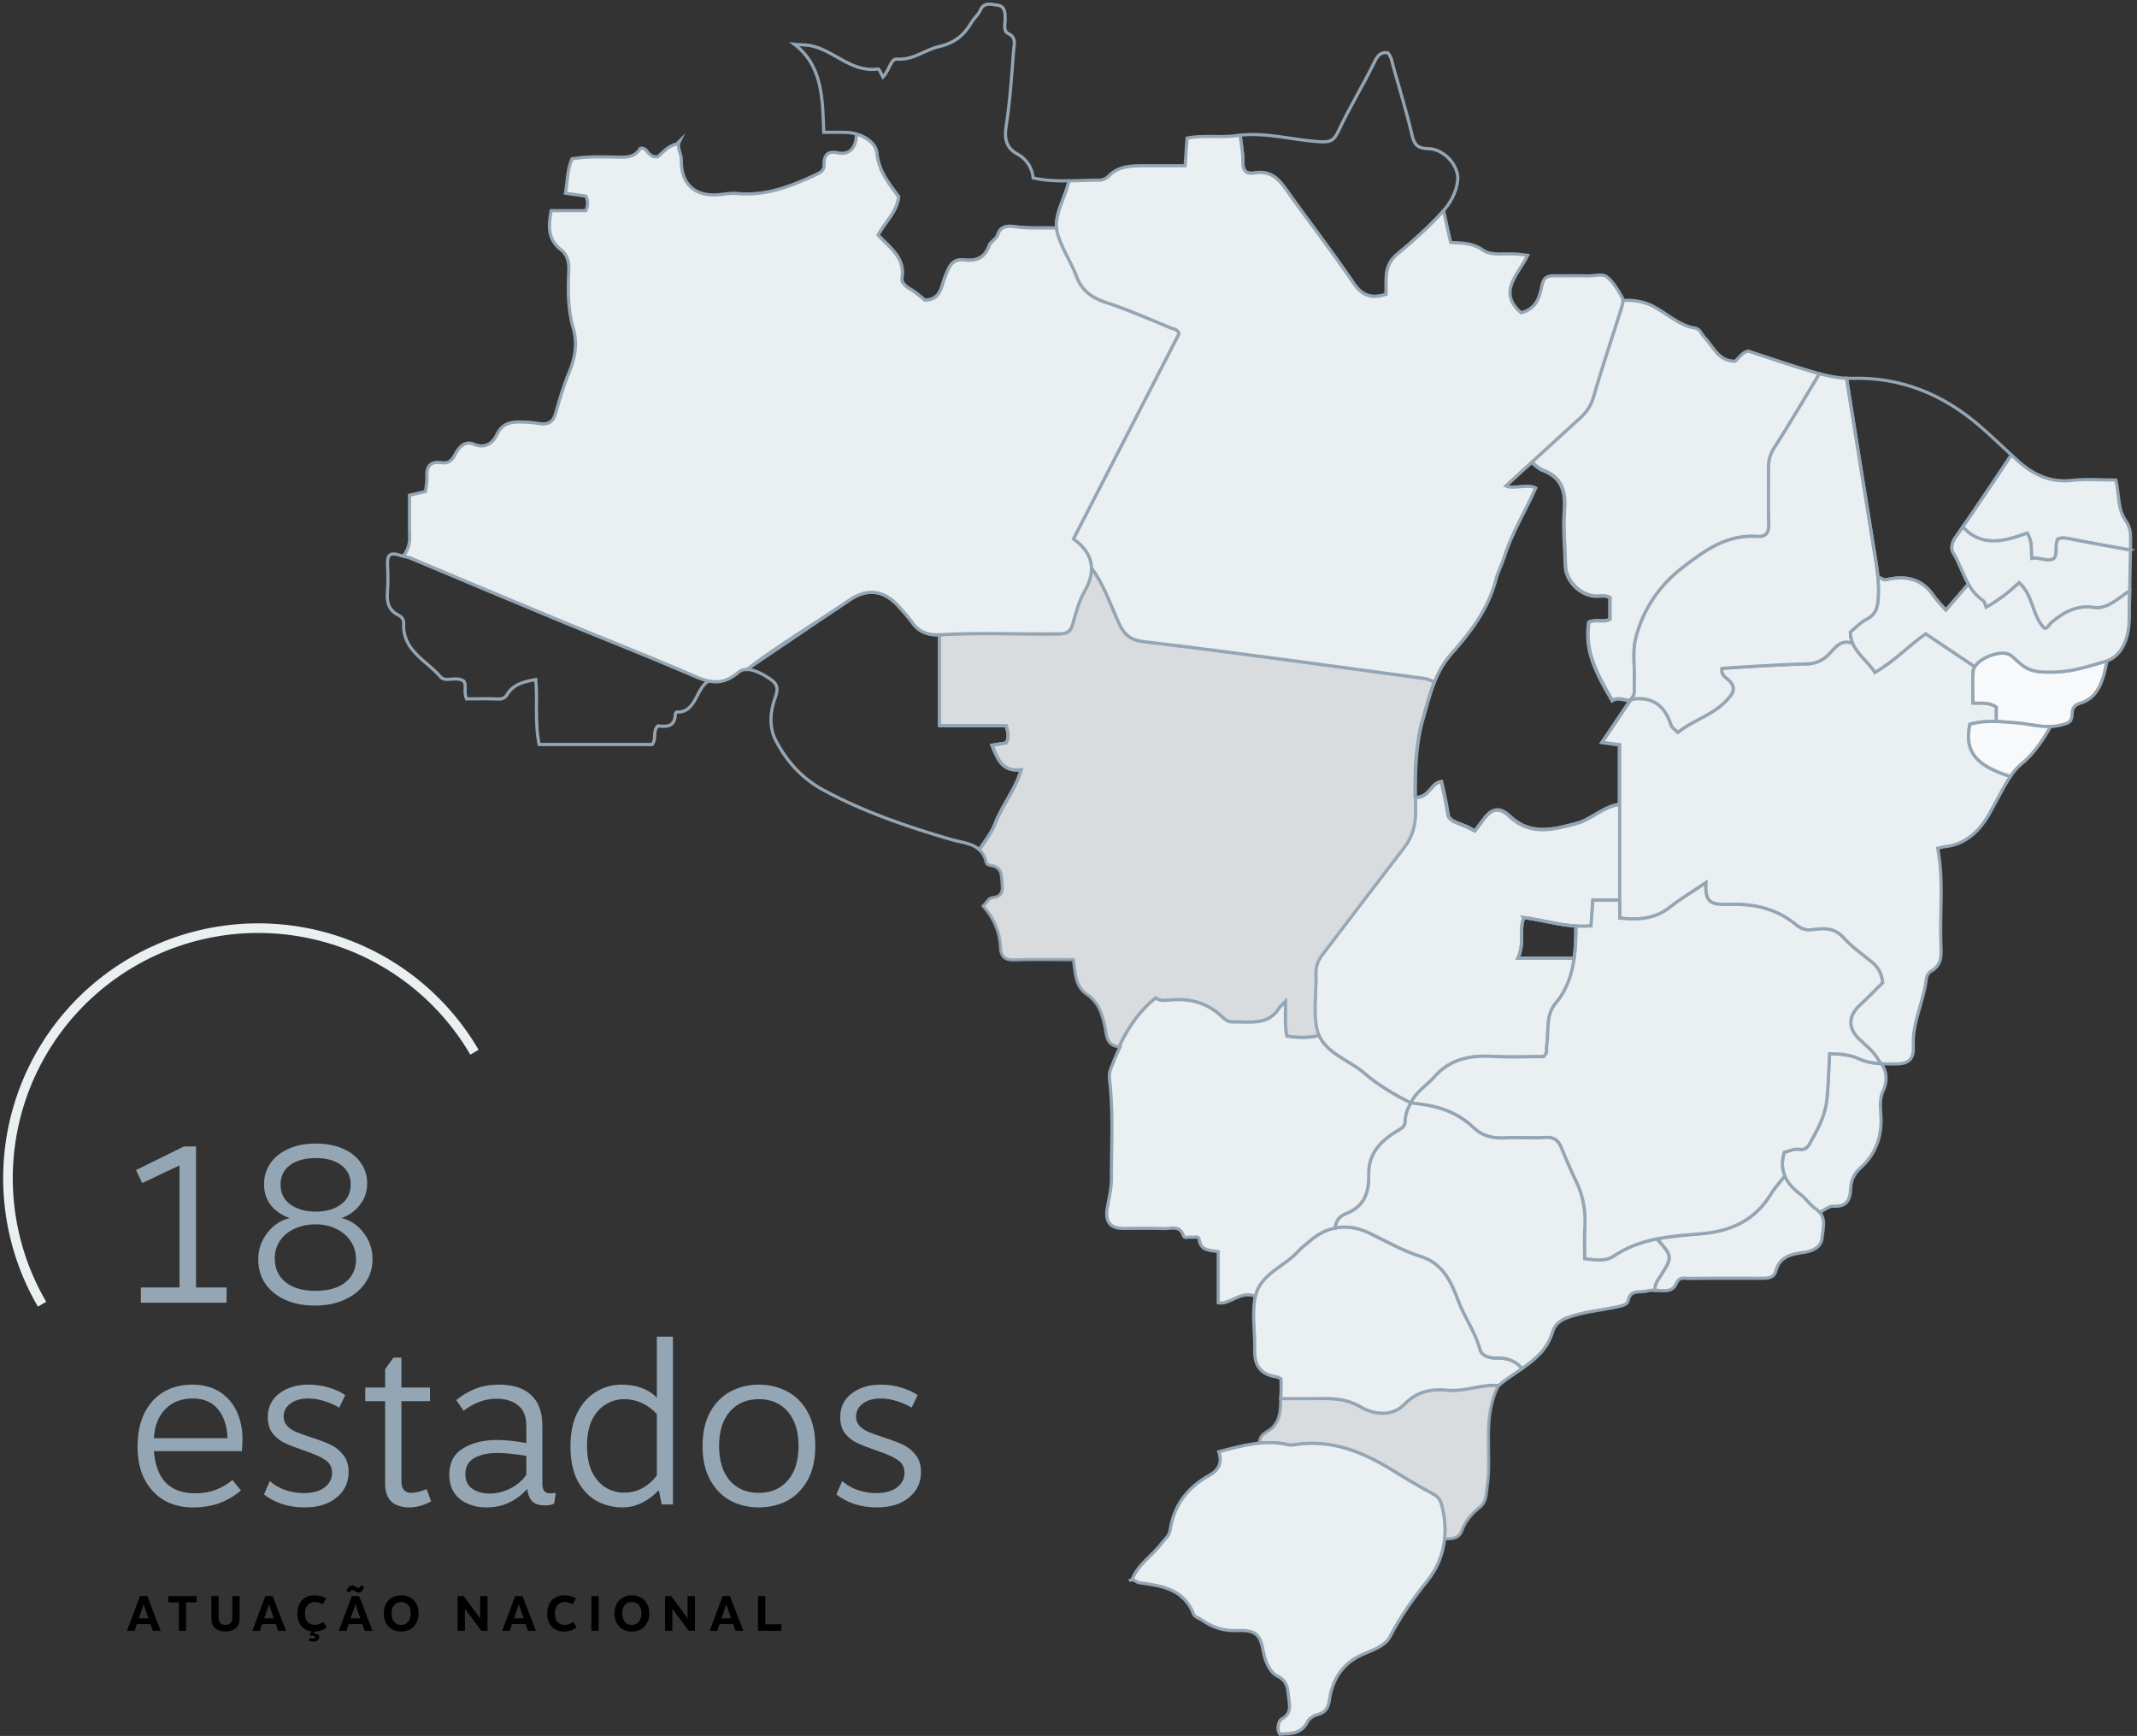
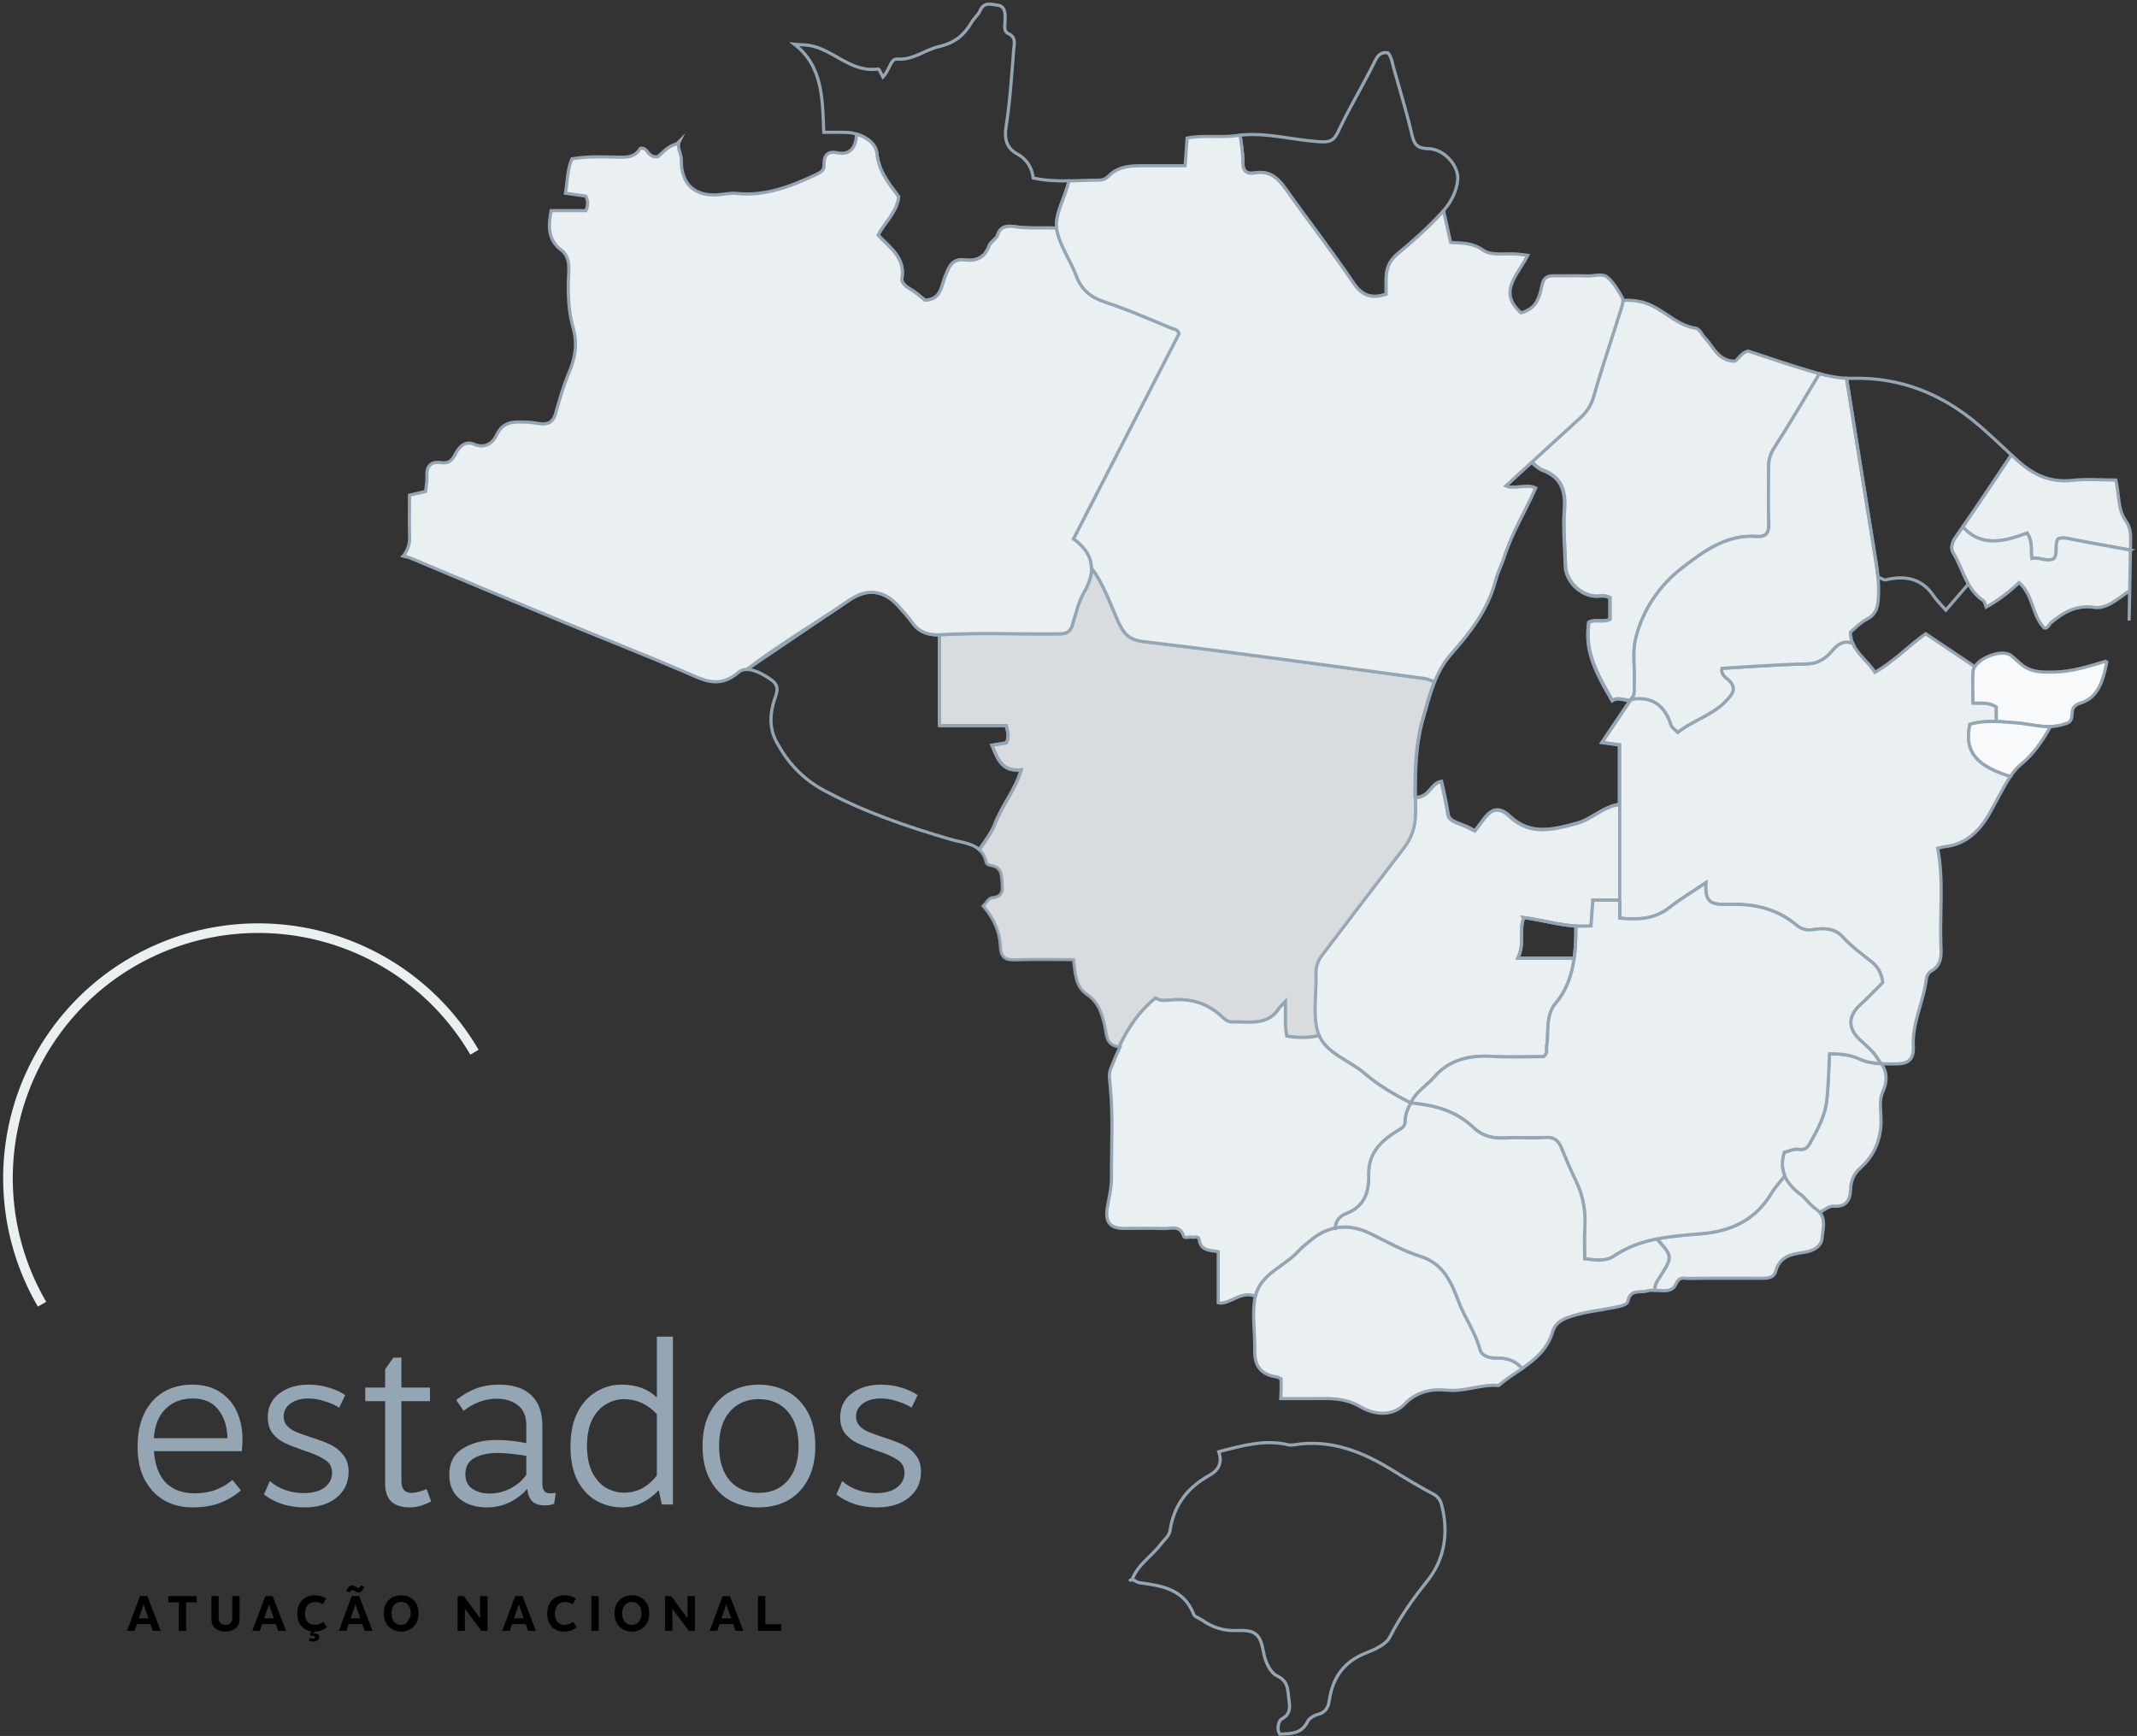
<svg xmlns="http://www.w3.org/2000/svg" width="517" height="420" viewBox="0 0 517 420" fill="none">
  <rect x="0" y="0" width="517" height="420" fill="#333333" stroke="none" />
-   <path d="M54.819 311.502V315.174H34.083V311.502H43.425V281.964L34.407 286.23L32.895 283.098L44.505 277.374H47.421V311.502H54.819ZM76.41 276.672C78.894 276.672 81.072 277.086 82.944 277.914C84.816 278.706 86.256 279.84 87.264 281.316C88.308 282.756 88.83 284.412 88.83 286.284C88.83 288.264 88.254 289.992 87.102 291.468C85.986 292.944 84.492 294.024 82.62 294.708C84.78 295.212 86.562 296.4 87.966 298.272C89.406 300.108 90.126 302.25 90.126 304.698C90.126 306.822 89.532 308.73 88.344 310.422C87.192 312.114 85.554 313.446 83.43 314.418C81.342 315.39 78.912 315.876 76.14 315.876C73.44 315.876 71.046 315.408 68.958 314.472C66.906 313.536 65.304 312.222 64.152 310.53C63.036 308.838 62.478 306.894 62.478 304.698C62.478 302.322 63.198 300.198 64.638 298.326C66.114 296.418 67.932 295.212 70.092 294.708C68.22 294.06 66.708 293.034 65.556 291.63C64.44 290.19 63.882 288.48 63.882 286.5C63.882 284.628 64.386 282.954 65.394 281.478C66.438 279.966 67.896 278.796 69.768 277.968C71.676 277.104 73.89 276.672 76.41 276.672ZM76.41 280.182C73.782 280.182 71.694 280.758 70.146 281.91C68.634 283.026 67.878 284.592 67.878 286.608C67.878 288.66 68.67 290.262 70.254 291.414C71.874 292.566 73.926 293.142 76.41 293.142C78.894 293.142 80.91 292.566 82.458 291.414C84.042 290.262 84.834 288.66 84.834 286.608C84.834 284.592 84.078 283.026 82.566 281.91C81.054 280.758 79.002 280.182 76.41 280.182ZM76.356 296.22C74.448 296.22 72.738 296.58 71.226 297.3C69.714 297.984 68.544 298.956 67.716 300.216C66.888 301.44 66.474 302.844 66.474 304.428C66.474 306.876 67.338 308.802 69.066 310.206C70.83 311.61 73.26 312.312 76.356 312.312C79.416 312.312 81.81 311.628 83.538 310.26C85.266 308.892 86.13 307.038 86.13 304.698C86.13 303.078 85.716 301.638 84.888 300.378C84.06 299.082 82.908 298.074 81.432 297.354C79.956 296.598 78.264 296.22 76.356 296.22Z" fill="#94A6B4" />
  <path d="M114.785 254.58C110.779 247.717 105.459 241.709 99.129 236.899C92.8 232.09 85.584 228.573 77.894 226.551C70.204 224.528 62.191 224.038 54.311 225.11C46.432 226.182 38.841 228.793 31.972 232.796C25.103 236.799 19.09 242.115 14.277 248.44C9.464 254.765 5.945 261.975 3.92 269.659C1.896 277.343 1.406 285.35 2.479 293.223C3.551 301.096 6.165 308.681 10.171 315.545" stroke="#EAEFF2" stroke-width="2.325" />
  <path d="M58.663 348.124C58.663 349.24 58.609 350.23 58.501 351.094H37.225C37.513 354.55 38.503 357.124 40.195 358.816C41.923 360.472 44.245 361.3 47.161 361.3C49.033 361.3 50.725 361.012 52.237 360.436C53.785 359.824 55.117 359.032 56.233 358.06L58.285 360.598C56.773 361.894 55.081 362.902 53.209 363.622C51.337 364.342 49.105 364.702 46.513 364.702C44.101 364.702 41.887 364.162 39.871 363.082C37.891 361.966 36.289 360.31 35.065 358.114C33.877 355.918 33.283 353.218 33.283 350.014C33.283 346.882 33.823 344.2 34.903 341.968C36.019 339.7 37.567 337.972 39.547 336.784C41.563 335.596 43.885 335.002 46.513 335.002C49.141 335.002 51.373 335.596 53.209 336.784C55.045 337.972 56.413 339.574 57.313 341.59C58.213 343.57 58.663 345.748 58.663 348.124ZM46.621 338.35C43.921 338.35 41.725 339.196 40.033 340.888C38.341 342.58 37.405 344.938 37.225 347.962H55.045C54.937 345.01 54.163 342.67 52.723 340.942C51.319 339.214 49.285 338.35 46.621 338.35ZM74.668 335.002C76.36 335.002 77.98 335.236 79.528 335.704C81.112 336.172 82.444 336.784 83.524 337.54L82.066 340.564C81.022 339.916 79.834 339.394 78.502 338.998C77.206 338.566 75.91 338.35 74.614 338.35C72.814 338.35 71.356 338.764 70.24 339.592C69.16 340.42 68.62 341.464 68.62 342.724C68.62 343.624 68.908 344.38 69.484 344.992C70.06 345.604 70.78 346.09 71.644 346.45C72.508 346.81 73.714 347.242 75.262 347.746C77.17 348.358 78.736 348.952 79.96 349.528C81.184 350.104 82.21 350.932 83.038 352.012C83.902 353.056 84.334 354.424 84.334 356.116C84.334 358.672 83.362 360.742 81.418 362.326C79.51 363.91 76.918 364.702 73.642 364.702C71.734 364.702 69.934 364.432 68.242 363.892C66.55 363.316 65.092 362.542 63.868 361.57L65.272 358.33C66.316 359.266 67.558 359.986 68.998 360.49C70.438 360.994 71.932 361.246 73.48 361.246C75.604 361.246 77.278 360.796 78.502 359.896C79.726 358.96 80.338 357.772 80.338 356.332C80.338 354.964 79.78 353.92 78.664 353.2C77.548 352.444 75.838 351.688 73.534 350.932C71.626 350.284 70.096 349.69 68.944 349.15C67.792 348.61 66.802 347.836 65.974 346.828C65.182 345.784 64.786 344.47 64.786 342.886C64.786 340.474 65.704 338.566 67.54 337.162C69.412 335.722 71.788 335.002 74.668 335.002ZM99.059 364.702C97.187 364.702 95.729 364.234 94.685 363.298C93.677 362.326 93.173 360.904 93.173 359.032V338.998H88.367V335.704H93.173V331.276L95.171 328.468H97.115V335.704H104.027V338.998H97.115V358.384C97.115 359.356 97.331 360.076 97.763 360.544C98.195 360.976 98.753 361.192 99.437 361.192C100.481 361.192 101.741 360.886 103.217 360.274L104.297 363.244C102.533 364.216 100.787 364.702 99.059 364.702ZM133.102 361.3C133.57 361.3 134.02 361.264 134.452 361.192L134.074 363.784C133.57 364.072 132.796 364.216 131.752 364.216C130.492 364.216 129.52 363.91 128.836 363.298C128.152 362.65 127.72 361.624 127.54 360.22C126.316 361.624 124.876 362.722 123.22 363.514C121.564 364.306 119.728 364.702 117.712 364.702C115.12 364.702 112.96 364.018 111.232 362.65C109.54 361.282 108.694 359.32 108.694 356.764C108.694 353.884 109.792 351.778 111.988 350.446C114.184 349.078 116.92 348.394 120.196 348.394C122.428 348.394 124.804 348.646 127.324 349.15V344.884C127.324 342.652 126.64 341.014 125.272 339.97C123.94 338.926 122.23 338.404 120.142 338.404C117.37 338.404 114.706 339.376 112.15 341.32L110.368 338.728C111.844 337.54 113.41 336.622 115.066 335.974C116.758 335.326 118.648 335.002 120.736 335.002C124.156 335.002 126.748 335.848 128.512 337.54C130.312 339.196 131.212 341.68 131.212 344.992V358.978C131.212 359.734 131.356 360.31 131.644 360.706C131.932 361.102 132.418 361.3 133.102 361.3ZM118.468 361.354C120.196 361.354 121.87 360.94 123.49 360.112C125.11 359.284 126.388 358.186 127.324 356.818V352.228C124.408 351.76 122.068 351.526 120.304 351.526C118.072 351.526 116.218 351.94 114.742 352.768C113.302 353.56 112.582 354.856 112.582 356.656C112.582 358.276 113.158 359.464 114.31 360.22C115.462 360.976 116.848 361.354 118.468 361.354ZM150.542 364.702C148.382 364.702 146.348 364.198 144.44 363.19C142.568 362.182 141.02 360.58 139.796 358.384C138.608 356.152 138.014 353.326 138.014 349.906C138.014 346.702 138.572 343.984 139.688 341.752C140.84 339.52 142.352 337.846 144.224 336.73C146.096 335.578 148.13 335.002 150.326 335.002C153.962 335.002 156.824 336.046 158.912 338.134V323.392H162.8V364H160.1L159.398 360.652H159.236C158.192 361.804 156.896 362.776 155.348 363.568C153.836 364.324 152.234 364.702 150.542 364.702ZM150.92 361.138C152.576 361.138 154.07 360.778 155.402 360.058C156.77 359.302 157.94 358.276 158.912 356.98V342.13C156.644 339.718 153.998 338.512 150.974 338.512C149.426 338.512 147.968 338.926 146.6 339.754C145.232 340.546 144.116 341.788 143.252 343.48C142.424 345.172 142.01 347.296 142.01 349.852C142.01 352.336 142.424 354.442 143.252 356.17C144.116 357.862 145.232 359.122 146.6 359.95C147.968 360.742 149.408 361.138 150.92 361.138ZM183.579 335.002C186.063 335.002 188.331 335.542 190.383 336.622C192.435 337.666 194.091 339.304 195.351 341.536C196.611 343.768 197.241 346.54 197.241 349.852C197.241 353.164 196.611 355.936 195.351 358.168C194.091 360.4 192.435 362.056 190.383 363.136C188.331 364.18 186.063 364.702 183.579 364.702C181.131 364.702 178.881 364.18 176.829 363.136C174.777 362.056 173.121 360.4 171.861 358.168C170.601 355.936 169.971 353.164 169.971 349.852C169.971 346.54 170.601 343.768 171.861 341.536C173.121 339.304 174.777 337.666 176.829 336.622C178.881 335.542 181.131 335.002 183.579 335.002ZM183.579 338.512C180.663 338.512 178.323 339.52 176.559 341.536C174.831 343.516 173.967 346.288 173.967 349.852C173.967 353.416 174.831 356.206 176.559 358.222C178.323 360.202 180.663 361.192 183.579 361.192C186.531 361.192 188.871 360.184 190.599 358.168C192.327 356.152 193.191 353.38 193.191 349.852C193.191 346.324 192.327 343.552 190.599 341.536C188.871 339.52 186.531 338.512 183.579 338.512ZM213.149 335.002C214.841 335.002 216.461 335.236 218.009 335.704C219.593 336.172 220.925 336.784 222.005 337.54L220.547 340.564C219.503 339.916 218.315 339.394 216.983 338.998C215.687 338.566 214.391 338.35 213.095 338.35C211.295 338.35 209.837 338.764 208.721 339.592C207.641 340.42 207.101 341.464 207.101 342.724C207.101 343.624 207.389 344.38 207.965 344.992C208.541 345.604 209.261 346.09 210.125 346.45C210.989 346.81 212.195 347.242 213.743 347.746C215.651 348.358 217.217 348.952 218.441 349.528C219.665 350.104 220.691 350.932 221.519 352.012C222.383 353.056 222.815 354.424 222.815 356.116C222.815 358.672 221.843 360.742 219.899 362.326C217.991 363.91 215.399 364.702 212.123 364.702C210.215 364.702 208.415 364.432 206.723 363.892C205.031 363.316 203.573 362.542 202.349 361.57L203.753 358.33C204.797 359.266 206.039 359.986 207.479 360.49C208.919 360.994 210.413 361.246 211.961 361.246C214.085 361.246 215.759 360.796 216.983 359.896C218.207 358.96 218.819 357.772 218.819 356.332C218.819 354.964 218.261 353.92 217.145 353.2C216.029 352.444 214.319 351.688 212.015 350.932C210.107 350.284 208.577 349.69 207.425 349.15C206.273 348.61 205.283 347.836 204.455 346.828C203.663 345.784 203.267 344.47 203.267 342.886C203.267 340.474 204.185 338.566 206.021 337.162C207.893 335.722 210.269 335.002 213.149 335.002Z" fill="#94A6B4" />
-   <path d="M36.398 392.927H33.111L32.559 394.559H30.723L33.867 386.159H35.642L38.882 394.559H36.974L36.398 392.927ZM35.919 391.523L34.742 388.163L33.591 391.523H35.919ZM43.26 387.671H40.716V386.159H47.568V387.671H45.024V394.559H43.26V387.671ZM54.555 394.751C53.547 394.751 52.723 394.487 52.083 393.959C51.451 393.431 51.135 392.615 51.135 391.511V386.159H52.899V391.475C52.899 392.003 53.039 392.411 53.319 392.699C53.607 392.979 54.019 393.119 54.555 393.119C55.083 393.119 55.486 392.979 55.767 392.699C56.054 392.411 56.199 392.003 56.199 391.475V386.159H57.962V391.511C57.962 392.615 57.642 393.431 57.002 393.959C56.37 394.487 55.554 394.751 54.555 394.751ZM66.718 392.927H63.431L62.879 394.559H61.042L64.186 386.159H65.962L69.202 394.559H67.294L66.718 392.927ZM66.238 391.523L65.062 388.163L63.91 391.523H66.238ZM76.133 395.219C76.461 395.219 76.729 395.299 76.937 395.459C77.145 395.619 77.249 395.831 77.249 396.095C77.249 396.431 77.109 396.691 76.829 396.874C76.549 397.066 76.185 397.162 75.737 397.162C75.553 397.162 75.365 397.138 75.173 397.09C74.989 397.05 74.845 396.998 74.741 396.934L74.897 396.251C74.977 396.307 75.085 396.355 75.221 396.395C75.365 396.435 75.501 396.455 75.629 396.455C75.805 396.455 75.945 396.423 76.049 396.359C76.161 396.295 76.217 396.207 76.217 396.095C76.217 395.991 76.169 395.907 76.073 395.843C75.977 395.787 75.853 395.759 75.701 395.759C75.557 395.759 75.425 395.779 75.305 395.819L74.945 395.375L75.401 394.715C74.713 394.627 74.105 394.403 73.577 394.043C73.057 393.675 72.653 393.179 72.365 392.555C72.077 391.931 71.933 391.203 71.933 390.371C71.933 389.451 72.109 388.659 72.461 387.995C72.821 387.331 73.317 386.827 73.949 386.483C74.581 386.139 75.301 385.967 76.109 385.967C76.661 385.967 77.185 386.039 77.681 386.183C78.177 386.327 78.581 386.519 78.893 386.759L78.077 388.139C77.813 387.963 77.517 387.827 77.189 387.731C76.861 387.635 76.525 387.587 76.181 387.587C75.733 387.587 75.329 387.691 74.969 387.899C74.609 388.107 74.321 388.423 74.105 388.847C73.897 389.271 73.793 389.791 73.793 390.407C73.793 391.295 74.005 391.971 74.429 392.435C74.861 392.891 75.437 393.119 76.157 393.119C76.549 393.119 76.909 393.059 77.237 392.939C77.565 392.819 77.885 392.639 78.197 392.399L79.061 393.659C78.733 393.971 78.317 394.227 77.813 394.427C77.317 394.627 76.769 394.735 76.169 394.751L75.773 395.255C75.893 395.231 76.013 395.219 76.133 395.219ZM87.642 392.927H84.355L83.803 394.559H81.967L85.111 386.159H86.886L90.126 394.559H88.218L87.642 392.927ZM87.162 391.523L85.987 388.163L84.835 391.523H87.162ZM88.11 383.891C87.974 384.331 87.787 384.679 87.546 384.935C87.314 385.183 87.046 385.307 86.743 385.307C86.591 385.307 86.454 385.279 86.335 385.223C86.222 385.167 86.082 385.087 85.915 384.983C85.778 384.887 85.659 384.819 85.555 384.779C85.459 384.731 85.359 384.707 85.255 384.707C84.975 384.707 84.759 384.899 84.607 385.283L83.839 384.983C83.951 384.535 84.127 384.191 84.367 383.951C84.615 383.703 84.887 383.579 85.183 383.579C85.343 383.579 85.49 383.611 85.626 383.675C85.763 383.731 85.922 383.819 86.106 383.939C86.251 384.027 86.362 384.091 86.442 384.131C86.531 384.171 86.618 384.191 86.707 384.191C86.954 384.191 87.15 383.987 87.294 383.579L88.11 383.891ZM97.057 385.967C97.793 385.967 98.481 386.127 99.121 386.447C99.761 386.759 100.277 387.243 100.669 387.899C101.061 388.547 101.257 389.355 101.257 390.323C101.257 391.291 101.061 392.107 100.669 392.771C100.277 393.435 99.761 393.931 99.121 394.259C98.481 394.587 97.793 394.751 97.057 394.751C96.321 394.751 95.633 394.587 94.993 394.259C94.353 393.931 93.837 393.435 93.445 392.771C93.053 392.107 92.857 391.291 92.857 390.323C92.857 389.355 93.053 388.547 93.445 387.899C93.837 387.243 94.353 386.759 94.993 386.447C95.633 386.127 96.321 385.967 97.057 385.967ZM97.045 387.587C96.357 387.587 95.797 387.823 95.365 388.295C94.941 388.759 94.729 389.435 94.729 390.323C94.729 390.923 94.825 391.435 95.017 391.859C95.217 392.275 95.489 392.591 95.833 392.807C96.185 393.023 96.585 393.131 97.033 393.131C97.473 393.131 97.869 393.027 98.221 392.819C98.581 392.603 98.861 392.283 99.061 391.859C99.269 391.435 99.373 390.923 99.373 390.323C99.373 389.435 99.157 388.759 98.725 388.295C98.293 387.823 97.733 387.587 97.045 387.587ZM117.944 386.159V394.559H116.456L112.472 389.231V394.559H110.708V386.159H112.208L116.156 391.535V386.159H117.944ZM127.171 392.927H123.883L123.331 394.559H121.495L124.639 386.159H126.415L129.654 394.559H127.747L127.171 392.927ZM126.691 391.523L125.515 388.163L124.363 391.523H126.691ZM136.561 385.967C137.113 385.967 137.637 386.039 138.133 386.183C138.629 386.327 139.033 386.519 139.345 386.759L138.529 388.139C138.265 387.963 137.969 387.827 137.641 387.731C137.313 387.635 136.977 387.587 136.633 387.587C136.185 387.587 135.781 387.691 135.421 387.899C135.061 388.107 134.773 388.423 134.557 388.847C134.349 389.271 134.245 389.791 134.245 390.407C134.245 391.295 134.457 391.971 134.881 392.435C135.313 392.891 135.889 393.119 136.609 393.119C137.001 393.119 137.361 393.059 137.689 392.939C138.017 392.819 138.337 392.639 138.649 392.399L139.513 393.659C139.177 393.987 138.741 394.251 138.205 394.451C137.677 394.651 137.097 394.751 136.465 394.751C135.673 394.751 134.969 394.583 134.353 394.247C133.737 393.903 133.253 393.403 132.901 392.747C132.557 392.091 132.385 391.307 132.385 390.395C132.385 389.467 132.561 388.671 132.913 388.007C133.265 387.343 133.757 386.839 134.389 386.495C135.021 386.143 135.745 385.967 136.561 385.967ZM144.831 394.559H143.067V386.159H144.831V394.559ZM152.869 385.967C153.605 385.967 154.293 386.127 154.933 386.447C155.573 386.759 156.089 387.243 156.481 387.899C156.873 388.547 157.069 389.355 157.069 390.323C157.069 391.291 156.873 392.107 156.481 392.771C156.089 393.435 155.573 393.931 154.933 394.259C154.293 394.587 153.605 394.751 152.869 394.751C152.133 394.751 151.445 394.587 150.805 394.259C150.165 393.931 149.649 393.435 149.257 392.771C148.865 392.107 148.669 391.291 148.669 390.323C148.669 389.355 148.865 388.547 149.257 387.899C149.649 387.243 150.165 386.759 150.805 386.447C151.445 386.127 152.133 385.967 152.869 385.967ZM152.857 387.587C152.169 387.587 151.609 387.823 151.177 388.295C150.753 388.759 150.541 389.435 150.541 390.323C150.541 390.923 150.637 391.435 150.829 391.859C151.029 392.275 151.301 392.591 151.645 392.807C151.997 393.023 152.397 393.131 152.845 393.131C153.285 393.131 153.681 393.027 154.033 392.819C154.393 392.603 154.673 392.283 154.873 391.859C155.081 391.435 155.185 390.923 155.185 390.323C155.185 389.435 154.969 388.759 154.537 388.295C154.105 387.823 153.545 387.587 152.857 387.587ZM168.133 386.159V394.559H166.645L162.661 389.231V394.559H160.897V386.159H162.397L166.345 391.535V386.159H168.133ZM177.36 392.927H174.072L173.52 394.559H171.684L174.828 386.159H176.604L179.844 394.559H177.936L177.36 392.927ZM176.88 391.523L175.704 388.163L174.552 391.523H176.88ZM183.38 386.159H185.144V392.975H189.02V394.559H183.38V386.159Z" fill="black" />
+   <path d="M36.398 392.927H33.111L32.559 394.559H30.723L33.867 386.159H35.642L38.882 394.559H36.974L36.398 392.927ZM35.919 391.523L34.742 388.163L33.591 391.523H35.919ZM43.26 387.671H40.716V386.159H47.568V387.671H45.024V394.559H43.26V387.671ZM54.555 394.751C53.547 394.751 52.723 394.487 52.083 393.959C51.451 393.431 51.135 392.615 51.135 391.511V386.159H52.899V391.475C52.899 392.003 53.039 392.411 53.319 392.699C53.607 392.979 54.019 393.119 54.555 393.119C55.083 393.119 55.486 392.979 55.767 392.699C56.054 392.411 56.199 392.003 56.199 391.475V386.159H57.962V391.511C57.962 392.615 57.642 393.431 57.002 393.959C56.37 394.487 55.554 394.751 54.555 394.751ZM66.718 392.927H63.431L62.879 394.559H61.042L64.186 386.159H65.962L69.202 394.559H67.294L66.718 392.927ZM66.238 391.523L65.062 388.163L63.91 391.523H66.238ZM76.133 395.219C76.461 395.219 76.729 395.299 76.937 395.459C77.145 395.619 77.249 395.831 77.249 396.095C77.249 396.431 77.109 396.691 76.829 396.874C76.549 397.066 76.185 397.162 75.737 397.162C75.553 397.162 75.365 397.138 75.173 397.09C74.989 397.05 74.845 396.998 74.741 396.934L74.897 396.251C74.977 396.307 75.085 396.355 75.221 396.395C75.365 396.435 75.501 396.455 75.629 396.455C75.805 396.455 75.945 396.423 76.049 396.359C76.161 396.295 76.217 396.207 76.217 396.095C76.217 395.991 76.169 395.907 76.073 395.843C75.977 395.787 75.853 395.759 75.701 395.759C75.557 395.759 75.425 395.779 75.305 395.819L74.945 395.375L75.401 394.715C74.713 394.627 74.105 394.403 73.577 394.043C73.057 393.675 72.653 393.179 72.365 392.555C72.077 391.931 71.933 391.203 71.933 390.371C71.933 389.451 72.109 388.659 72.461 387.995C72.821 387.331 73.317 386.827 73.949 386.483C74.581 386.139 75.301 385.967 76.109 385.967C76.661 385.967 77.185 386.039 77.681 386.183C78.177 386.327 78.581 386.519 78.893 386.759L78.077 388.139C77.813 387.963 77.517 387.827 77.189 387.731C76.861 387.635 76.525 387.587 76.181 387.587C75.733 387.587 75.329 387.691 74.969 387.899C74.609 388.107 74.321 388.423 74.105 388.847C73.897 389.271 73.793 389.791 73.793 390.407C73.793 391.295 74.005 391.971 74.429 392.435C74.861 392.891 75.437 393.119 76.157 393.119C76.549 393.119 76.909 393.059 77.237 392.939C77.565 392.819 77.885 392.639 78.197 392.399L79.061 393.659C78.733 393.971 78.317 394.227 77.813 394.427C77.317 394.627 76.769 394.735 76.169 394.751L75.773 395.255C75.893 395.231 76.013 395.219 76.133 395.219ZM87.642 392.927H84.355L83.803 394.559H81.967L85.111 386.159H86.886L90.126 394.559H88.218L87.642 392.927ZM87.162 391.523L85.987 388.163L84.835 391.523H87.162ZM88.11 383.891C87.974 384.331 87.787 384.679 87.546 384.935C87.314 385.183 87.046 385.307 86.743 385.307C86.591 385.307 86.454 385.279 86.335 385.223C86.222 385.167 86.082 385.087 85.915 384.983C85.778 384.887 85.659 384.819 85.555 384.779C85.459 384.731 85.359 384.707 85.255 384.707C84.975 384.707 84.759 384.899 84.607 385.283L83.839 384.983C83.951 384.535 84.127 384.191 84.367 383.951C84.615 383.703 84.887 383.579 85.183 383.579C85.343 383.579 85.49 383.611 85.626 383.675C85.763 383.731 85.922 383.819 86.106 383.939C86.251 384.027 86.362 384.091 86.442 384.131C86.531 384.171 86.618 384.191 86.707 384.191C86.954 384.191 87.15 383.987 87.294 383.579L88.11 383.891ZM97.057 385.967C97.793 385.967 98.481 386.127 99.121 386.447C99.761 386.759 100.277 387.243 100.669 387.899C101.061 388.547 101.257 389.355 101.257 390.323C101.257 391.291 101.061 392.107 100.669 392.771C100.277 393.435 99.761 393.931 99.121 394.259C98.481 394.587 97.793 394.751 97.057 394.751C96.321 394.751 95.633 394.587 94.993 394.259C94.353 393.931 93.837 393.435 93.445 392.771C93.053 392.107 92.857 391.291 92.857 390.323C92.857 389.355 93.053 388.547 93.445 387.899C93.837 387.243 94.353 386.759 94.993 386.447C95.633 386.127 96.321 385.967 97.057 385.967ZM97.045 387.587C96.357 387.587 95.797 387.823 95.365 388.295C94.941 388.759 94.729 389.435 94.729 390.323C94.729 390.923 94.825 391.435 95.017 391.859C95.217 392.275 95.489 392.591 95.833 392.807C96.185 393.023 96.585 393.131 97.033 393.131C97.473 393.131 97.869 393.027 98.221 392.819C99.269 391.435 99.373 390.923 99.373 390.323C99.373 389.435 99.157 388.759 98.725 388.295C98.293 387.823 97.733 387.587 97.045 387.587ZM117.944 386.159V394.559H116.456L112.472 389.231V394.559H110.708V386.159H112.208L116.156 391.535V386.159H117.944ZM127.171 392.927H123.883L123.331 394.559H121.495L124.639 386.159H126.415L129.654 394.559H127.747L127.171 392.927ZM126.691 391.523L125.515 388.163L124.363 391.523H126.691ZM136.561 385.967C137.113 385.967 137.637 386.039 138.133 386.183C138.629 386.327 139.033 386.519 139.345 386.759L138.529 388.139C138.265 387.963 137.969 387.827 137.641 387.731C137.313 387.635 136.977 387.587 136.633 387.587C136.185 387.587 135.781 387.691 135.421 387.899C135.061 388.107 134.773 388.423 134.557 388.847C134.349 389.271 134.245 389.791 134.245 390.407C134.245 391.295 134.457 391.971 134.881 392.435C135.313 392.891 135.889 393.119 136.609 393.119C137.001 393.119 137.361 393.059 137.689 392.939C138.017 392.819 138.337 392.639 138.649 392.399L139.513 393.659C139.177 393.987 138.741 394.251 138.205 394.451C137.677 394.651 137.097 394.751 136.465 394.751C135.673 394.751 134.969 394.583 134.353 394.247C133.737 393.903 133.253 393.403 132.901 392.747C132.557 392.091 132.385 391.307 132.385 390.395C132.385 389.467 132.561 388.671 132.913 388.007C133.265 387.343 133.757 386.839 134.389 386.495C135.021 386.143 135.745 385.967 136.561 385.967ZM144.831 394.559H143.067V386.159H144.831V394.559ZM152.869 385.967C153.605 385.967 154.293 386.127 154.933 386.447C155.573 386.759 156.089 387.243 156.481 387.899C156.873 388.547 157.069 389.355 157.069 390.323C157.069 391.291 156.873 392.107 156.481 392.771C156.089 393.435 155.573 393.931 154.933 394.259C154.293 394.587 153.605 394.751 152.869 394.751C152.133 394.751 151.445 394.587 150.805 394.259C150.165 393.931 149.649 393.435 149.257 392.771C148.865 392.107 148.669 391.291 148.669 390.323C148.669 389.355 148.865 388.547 149.257 387.899C149.649 387.243 150.165 386.759 150.805 386.447C151.445 386.127 152.133 385.967 152.869 385.967ZM152.857 387.587C152.169 387.587 151.609 387.823 151.177 388.295C150.753 388.759 150.541 389.435 150.541 390.323C150.541 390.923 150.637 391.435 150.829 391.859C151.029 392.275 151.301 392.591 151.645 392.807C151.997 393.023 152.397 393.131 152.845 393.131C153.285 393.131 153.681 393.027 154.033 392.819C154.393 392.603 154.673 392.283 154.873 391.859C155.081 391.435 155.185 390.923 155.185 390.323C155.185 389.435 154.969 388.759 154.537 388.295C154.105 387.823 153.545 387.587 152.857 387.587ZM168.133 386.159V394.559H166.645L162.661 389.231V394.559H160.897V386.159H162.397L166.345 391.535V386.159H168.133ZM177.36 392.927H174.072L173.52 394.559H171.684L174.828 386.159H176.604L179.844 394.559H177.936L177.36 392.927ZM176.88 391.523L175.704 388.163L174.552 391.523H176.88ZM183.38 386.159H185.144V392.975H189.02V394.559H183.38V386.159Z" fill="black" />
  <path d="M400.87 299.762C404.706 303.984 404.591 304.173 401.807 308.6C401.215 309.54 400.16 310.793 400.435 312.173H400.447C402.431 312.259 404.538 312.752 405.495 310.608C406.336 308.727 407.425 309.323 408.468 309.306C414.234 309.232 420.004 309.269 425.774 309.269C427.338 309.269 429.116 309.384 429.617 307.503C430.57 303.955 433.47 303.401 436.373 303.002C438.702 302.682 440.656 301.614 440.825 299.442C441.005 297.105 442.069 294.296 439.223 292.399C437.868 291.495 436.952 289.955 435.638 288.97C433.88 287.656 432.533 286.198 431.81 284.506C430.985 285.557 429.293 287.467 428.62 288.604C424.8 295.044 419.047 297.873 411.655 298.485C407.987 298.789 404.291 299.056 400.706 299.795" fill="#EAEFF2" />
  <path d="M400.87 299.762C404.706 303.984 404.591 304.173 401.807 308.6C401.215 309.54 400.16 310.793 400.435 312.173H400.447C402.431 312.259 404.538 312.752 405.495 310.608C406.336 308.727 407.425 309.323 408.468 309.306C414.234 309.232 420.004 309.269 425.774 309.269C427.338 309.269 429.116 309.384 429.617 307.503C430.57 303.955 433.47 303.401 436.373 303.002C438.702 302.682 440.656 301.614 440.825 299.442C441.005 297.105 442.069 294.296 439.223 292.399C437.868 291.495 436.952 289.955 435.638 288.97C433.88 287.656 432.533 286.198 431.81 284.506C430.985 285.557 429.293 287.467 428.62 288.604C424.8 295.044 419.047 297.873 411.655 298.485C407.987 298.789 404.291 299.056 400.706 299.795" stroke="#94A6B4" stroke-width="0.768" stroke-miterlimit="10" />
  <path d="M341.347 266.859C342.534 264.14 345.15 262.687 347.006 260.559C350.756 256.264 355.643 255.27 361.125 255.594C365.351 255.845 369.606 255.643 373.454 255.643C374.55 254.691 374.07 253.89 374.18 253.188C374.747 249.656 373.868 245.66 376.365 242.724C379.088 239.529 380.312 235.726 380.846 231.808C376.71 231.808 371.922 231.808 367.211 231.808C368.948 228.157 367.433 224.905 368.665 221.997C374.168 222.732 379.33 224.531 384.915 224.018C385.076 221.767 385.219 219.775 385.363 217.788H391.848V194.577C388.131 194.987 384.969 198.228 381.585 199.135C376.053 200.622 370.369 202.256 365.335 197.488C362.854 195.139 360.977 195.472 359.002 198.158C358.308 199.102 357.589 200.026 356.879 200.971C356.411 200.737 355.93 200.519 355.474 200.26C353.692 199.238 350.645 198.872 350.382 197.078C349.893 193.784 348.764 189.045 348.764 189.045C346.193 189.336 346.016 192.913 342.419 192.913C342.419 194.191 342.431 195.472 342.431 196.753C342.431 199.92 341.532 202.659 339.598 205.176C332.965 213.792 326.39 222.453 319.811 231.106C318.793 232.441 318.28 233.874 318.341 235.66C318.497 240.095 317.635 244.703 318.575 248.937C319.853 254.691 326.16 256.243 330.152 259.721C333.277 262.444 337.511 264.978 341.347 266.851V266.859Z" fill="#EAEFF2" stroke="#94A6B4" stroke-width="0.768" stroke-miterlimit="10" />
  <path d="M394.476 169.373L387.613 179.586C389.03 179.783 390.451 179.98 391.851 180.174V222.136C396.147 222.579 400.221 222.456 403.892 219.582C406.677 217.397 409.749 215.569 412.689 213.586C412.418 218.875 414.237 218.908 419.046 218.809C424.837 218.69 430.085 220.07 434.561 223.779C435.892 224.879 437.071 225.158 438.837 224.9C441.342 224.53 443.863 224.505 445.958 226.842C447.99 229.113 450.578 230.896 452.955 232.854C454.413 234.058 455.21 235.573 455.473 237.717C453.777 239.401 452.011 241.281 450.109 243.01C447.14 245.708 446.935 248.637 449.789 251.421C451.399 252.99 453.185 254.25 454.364 256.345C454.516 256.616 454.869 257.014 455.144 257.359H455.136C456.405 257.433 457.695 257.417 458.955 257.4C461.764 257.363 463.058 256.172 462.886 253.191C462.557 247.474 465.419 242.3 466.056 236.723C466.126 236.107 466.582 235.29 467.099 235.01C470.122 233.368 469.604 230.567 469.53 227.959C469.313 220.366 470.232 212.736 468.779 205.216C469.436 205.077 470.015 204.9 470.61 204.834C475.846 204.255 479.193 200.65 481.399 196.678C483.415 193.056 484.869 190.087 486.372 187.857C478.774 185.426 475.05 182.408 476.569 175.233C478.717 174.621 480.84 174.506 482.967 174.572V171.065C481.325 169.862 479.423 170.194 477.317 170.096C477.317 167.332 477.173 164.864 477.354 162.416C477.382 162.059 477.505 161.702 477.715 161.352L477.752 161.295C473.965 158.753 469.744 155.927 465.879 153.332C461.789 156.19 458.257 160.018 453.604 162.658C451.986 160.116 449.366 158.326 448.224 155.64C445.206 154.498 443.781 156.958 442.446 158.301C440.841 159.915 439.071 160.584 437.054 160.626C429.522 160.782 416.57 161.714 416.57 161.714C416.323 162.786 417.034 163.628 417.666 164.12C420.438 166.28 419.334 167.816 417.33 169.825C414.048 173.114 409.502 174.317 405.913 177.184C405.35 176.584 404.488 176.075 404.258 175.365C402.87 171.016 400.176 168.621 395.379 169.069L394.472 169.369L394.476 169.373Z" fill="#EAEFF2" stroke="#94A6B4" stroke-width="0.768" stroke-miterlimit="10" />
  <path d="M440.245 293.321C439.978 292.996 439.638 292.688 439.206 292.401C437.851 291.497 436.935 289.957 435.621 288.972C432.147 286.368 430.266 283.214 431.671 278.783C432.71 278.578 433.905 277.859 435.293 278.068C436.463 278.249 437.174 277.834 437.81 276.701C439.687 273.358 441.547 270.003 441.958 266.155C442.356 262.434 442.406 258.681 442.611 254.939C445.149 254.985 447.436 255.104 449.835 256.208C451.469 256.96 453.284 257.252 455.14 257.358C455.255 257.502 455.354 257.633 455.42 257.744C456.578 259.695 456.57 261.798 455.514 264.097C454.434 266.451 455.169 269.194 455.071 271.765C454.906 276.056 453.276 279.756 450.077 282.578C448.467 283.994 447.802 285.707 447.724 287.543C447.601 290.479 446.681 292.052 443.408 291.826C442.504 291.764 441.194 292.865 440.254 293.329C440.254 293.329 440.254 293.329 440.245 293.321Z" fill="#EAEFF2" stroke="#94A6B4" stroke-width="0.768" stroke-miterlimit="10" />
  <path opacity="0.9" d="M347.08 164.936C345.971 167.712 345.244 170.636 344.382 173.588C342.131 181.272 342.431 188.997 342.431 196.763C342.431 199.929 341.532 202.668 339.597 205.186C332.965 213.801 326.39 222.462 319.811 231.115C318.793 232.45 318.279 233.883 318.341 235.67C318.497 240.105 317.635 244.713 318.575 248.947C318.702 249.513 318.875 250.035 319.088 250.528V250.54C316.739 251.189 313.68 251.094 311.31 250.68C310.723 247.961 311.056 245.136 310.969 242.331L309.577 243.748C306.85 248.285 302.37 247.136 298.255 247.267C296.97 247.308 296.222 246.561 295.438 245.834C291.926 242.585 287.766 241.493 283.068 241.961C281.902 242.076 280.67 242.216 279.569 241.464C275.512 244.721 272.842 248.795 270.752 253.201H270.354C267.496 252.713 267.693 250.047 267.294 248.269C266.6 245.173 265.742 242.45 262.949 240.565C260.103 238.643 260.161 235.468 259.709 232.175C255.056 232.175 250.338 232.056 245.631 232.224C243.159 232.314 242.149 231.604 242.034 229.025C241.865 225.321 240.338 222.027 237.861 219.21C238.568 218.508 239.225 217.276 239.989 217.206C242.251 217.005 242.65 215.822 242.461 213.949C242.276 212.068 242.531 209.937 239.968 209.436C239.352 209.317 238.703 209.165 238.601 208.684C238.293 207.264 237.693 206.282 236.909 205.576C238.087 203.707 239.861 201.58 240.613 199.555C242.342 194.911 245.685 191.058 247.04 186.262C242.654 186.718 241.484 184.135 239.976 180.303C241.159 180.106 242.346 179.913 243.434 179.732C244.21 178.319 243.812 177.034 243.418 175.572H227.262V153.585H227.258C236.917 152.997 246.572 153.486 256.223 153.359C257.931 153.338 258.917 152.944 259.434 151.223C260.251 148.501 260.9 145.622 262.305 143.199C263.508 141.121 264.091 139.207 264.062 137.445C266.793 140.891 268.547 145.926 270.288 149.839C271.602 152.796 272.645 154.759 276.691 155.236C299.454 157.925 322.152 161.141 344.87 164.188C345.232 164.238 346.723 164.829 347.076 164.948L347.08 164.936Z" fill="#EAEFF2" stroke="#94A6B4" stroke-width="0.768" stroke-miterlimit="10" />
-   <path opacity="0.9" d="M349.483 372.321C351.897 372.321 353.035 372.005 353.692 370.247C354.55 367.944 356.127 366.165 357.975 364.683C359.671 363.319 359.495 361.582 359.774 359.751C360.998 351.722 358.48 342.942 362.534 335.205C358.349 334.823 354.411 336.745 350.164 336.33C346.374 335.96 342.863 336.564 339.836 339.669C336.776 342.802 332.444 342.297 329.068 340.318C326.013 338.523 323.035 338.322 319.799 338.355C316.74 338.383 312.908 338.363 309.849 338.363V338.466C309.783 340.909 309.824 343.365 307.836 345.418C306.793 346.498 304.773 346.761 304.649 349.168H304.686C306.99 348.938 309.306 348.999 311.68 349.566C312.124 349.673 312.629 349.644 313.089 349.57C322.046 348.12 329.754 351.299 337.113 355.874C340.242 357.82 343.409 359.726 346.669 361.443C347.832 362.055 348.444 362.933 348.723 363.96C349.491 366.79 349.754 369.611 349.483 372.317V372.329V372.321Z" fill="#EAEFF2" stroke="#94A6B4" stroke-width="0.768" stroke-miterlimit="10" />
-   <path d="M273.89 382.171C275.274 378.479 278.744 376.447 280.983 373.428C281.742 372.401 282.872 371.65 283.077 370.254C283.972 364.209 287.278 359.86 292.609 356.931C294.863 355.691 295.75 353.843 294.851 351.231C300.51 349.773 305.931 348.188 311.685 349.556C312.128 349.663 312.633 349.634 313.093 349.56C322.05 348.11 329.758 351.289 337.118 355.864C340.247 357.81 343.413 359.716 346.674 361.432C347.836 362.044 348.448 362.923 348.727 363.95C350.534 370.594 349.54 377.19 345.397 382.368C341.894 386.746 338.764 391.116 336.226 396.097C335.298 397.921 332.539 399.111 330.366 399.97C325.085 402.048 322.411 405.957 321.619 411.263C321.335 413.173 320.715 414.31 318.752 414.82C317.836 415.058 316.719 415.752 316.329 416.544C314.847 419.567 312.231 419.423 309.627 419.559C308.641 418.048 309.574 416.163 309.98 415.949C312.715 414.528 311.923 412.372 311.701 410.204C311.496 408.171 311.344 406.639 308.95 405.448C307.204 404.582 306.091 402.007 305.672 399.691C304.904 395.415 303.796 394.311 299.311 394.496C296.1 394.631 293.373 393.773 290.831 391.982C290.137 391.494 289.024 391.194 288.777 390.553C286.445 384.475 281.052 383.637 275.64 382.931C274.81 382.824 274.133 381.699 273.176 382.516" fill="#EAEFF2" />
  <path d="M273.89 382.171C275.274 378.479 278.744 376.447 280.983 373.428C281.742 372.401 282.872 371.65 283.077 370.254C283.972 364.209 287.278 359.86 292.609 356.931C294.863 355.691 295.75 353.843 294.851 351.231C300.51 349.773 305.931 348.188 311.685 349.556C312.128 349.663 312.633 349.634 313.093 349.56C322.05 348.11 329.758 351.289 337.118 355.864C340.247 357.81 343.413 359.716 346.674 361.432C347.836 362.044 348.448 362.923 348.727 363.95C350.534 370.594 349.54 377.19 345.397 382.368C341.894 386.746 338.764 391.116 336.226 396.097C335.298 397.921 332.539 399.111 330.366 399.97C325.085 402.048 322.411 405.957 321.619 411.263C321.335 413.173 320.715 414.31 318.752 414.82C317.836 415.058 316.719 415.752 316.329 416.544C314.847 419.567 312.231 419.423 309.627 419.559C308.641 418.048 309.574 416.163 309.98 415.949C312.715 414.528 311.923 412.372 311.701 410.204C311.496 408.171 311.344 406.639 308.95 405.448C307.204 404.582 306.091 402.007 305.672 399.691C304.904 395.415 303.796 394.311 299.311 394.496C296.1 394.631 293.373 393.773 290.831 391.982C290.137 391.494 289.024 391.194 288.777 390.553C286.445 384.475 281.052 383.637 275.64 382.931C274.81 382.824 274.133 381.699 273.176 382.516" stroke="#94A6B4" stroke-width="0.768" stroke-miterlimit="10" />
-   <path d="M165.447 162.462C155.509 158.216 145.439 154.273 135.452 150.138C123.427 145.156 111.427 140.109 99.432 135.062C98.508 134.672 97.522 134.585 96.623 134.302C94.364 133.588 93.658 134.277 93.752 136.483C93.847 138.7 93.912 140.934 93.736 143.14C93.543 145.534 93.912 147.546 96.249 148.745C97.132 149.197 97.719 149.789 97.662 150.856C97.313 157.382 103.173 159.78 106.573 163.751C107.818 165.205 110.36 163.456 112.228 164.815C112.922 165.838 112.138 167.406 112.861 169.082C115.423 169.082 118.023 169.004 120.61 169.119C121.645 169.164 122.286 168.712 122.704 168.014C124.162 165.591 126.557 164.955 129.624 164.413C130.088 169.616 129.329 174.868 130.442 180.121H157.768C158.955 178.683 157.768 176.897 159.189 175.62C161.234 175.874 163.267 175.87 163.357 172.938C163.365 172.7 163.591 172.26 163.694 172.269C168.47 172.54 168.412 166.281 171.455 164.782L165.439 162.474L165.447 162.462Z" stroke="#94A6B4" stroke-width="0.768" stroke-miterlimit="10" />
  <path d="M258.588 43.766C257.91 47.323 255.266 51.479 255.602 55.105V55.163C252.543 55.064 248.695 55.319 245.631 54.855C243.894 54.592 242.083 54.538 241.332 56.891C241.032 57.836 239.677 58.44 239.336 59.384C238.276 62.349 236.235 63.24 233.27 62.887C230.182 62.522 229.537 64.772 228.609 67.043C227.697 69.273 227.705 72.493 223.771 72.628C222.732 71.828 221.558 70.698 220.178 69.922C219.089 69.306 218.03 68.3 218.182 67.438C219.069 62.333 215.27 59.91 212.424 56.883C213.964 53.803 216.933 51.471 217.41 47.581C215.09 44.46 212.58 41.52 212.116 36.957C211.845 34.267 208.227 32.124 204.667 32.025C203.02 31.98 201.369 32.017 199.295 32.017C198.975 24.198 199.139 16.038 192.211 10.724C193.27 10.839 194.79 10.818 195.837 10.995C201.673 11.976 205.882 17.668 212.453 16.687C212.728 16.646 213.205 17.943 213.603 18.646C215.299 16.826 215.455 14.173 217.02 14.293C220.938 14.592 223.751 12.062 226.995 11.319C231.011 10.399 233.217 8.539 235.061 5.393C235.648 4.391 236.675 3.603 237.114 2.56C238.058 0.321 239.972 1.098 241.385 1.27C243.147 1.484 243.188 3.18 243.18 4.679C243.171 5.878 242.67 7.521 243.906 8.104C245.935 9.065 245.344 10.67 245.237 12.034C244.748 18.235 244.371 24.461 243.401 30.596C242.921 33.631 243.533 35.844 246.026 37.204C248.568 38.592 249.656 40.654 249.964 43.056C252.892 43.721 255.754 43.807 258.584 43.75L258.588 43.766Z" stroke="#94A6B4" stroke-width="0.768" stroke-miterlimit="10" />
  <path d="M227.274 175.559H243.43C243.824 177.021 244.223 178.306 243.447 179.719C242.358 179.9 241.176 180.097 239.989 180.29C241.496 184.117 242.666 186.705 247.052 186.249C245.693 191.045 242.354 194.893 240.625 199.542C239.874 201.567 236.921 205.563 236.921 205.563C235.139 203.957 232.412 203.78 230.092 203.107C219.492 200.023 209.114 196.474 199.34 191.222C194.084 188.396 190.412 184.351 187.731 179.234C186.199 176.315 186.273 173.156 187.098 170.146C187.661 168.093 188.983 166.208 186.655 164.528C184.926 163.284 182.593 161.974 180.696 161.953L205.39 145.251C209.8 142.225 213.817 142.718 217.381 146.652C218.609 148.007 219.829 149.387 220.901 150.865C222.502 153.071 224.958 153.711 227.274 153.572C227.274 153.572 227.278 168.261 227.278 175.559H227.274Z" stroke="#94A6B4" stroke-width="0.768" stroke-miterlimit="10" />
  <path d="M309.902 337.306C309.984 336.025 309.914 334.736 309.914 333.594C309.524 333.413 309.204 333.163 308.855 333.118C305.325 332.663 303.56 330.673 303.557 327.146V325.746C303.557 321.656 302.846 317.409 303.729 313.516C304.941 308.173 310.801 306.407 314.169 302.629C314.99 301.705 316.029 300.974 316.978 300.161C321.253 296.486 326.316 295.882 331.458 298.408C335.52 300.399 339.466 302.65 343.819 304.021C349.195 305.713 351.203 310.362 352.903 314.921C354.378 318.875 356.965 322.284 358.037 326.428C358.472 328.103 360.365 328.612 362.185 328.567C364.529 328.506 366.595 329.208 368.189 331.011L368.263 331.097C366.328 332.444 364.308 333.705 362.538 335.216C358.353 334.834 354.415 336.756 350.168 336.341C346.378 335.972 342.866 336.575 339.84 339.68C336.78 342.813 332.448 342.308 329.072 340.329C326.017 338.534 323.039 338.333 319.803 338.366C316.744 338.395 312.912 338.374 309.852 338.374L309.902 337.323V337.306Z" fill="#EAEFF2" stroke="#94A6B4" stroke-width="0.768" stroke-miterlimit="10" />
  <path d="M341.347 266.86C342.534 264.142 345.15 262.688 347.006 260.561C350.755 256.265 355.642 255.271 361.125 255.596C365.351 255.846 369.605 255.645 373.453 255.645C374.55 254.692 374.069 253.891 374.18 253.189C374.747 249.657 373.868 245.662 376.365 242.725C380.878 237.428 381.268 230.467 381.248 224.056C381.248 224.056 383.675 224.134 384.915 224.019C385.075 221.769 385.219 219.777 385.363 217.789H391.847V222.134C396.143 222.578 400.217 222.454 403.888 219.58C406.672 217.395 409.744 215.568 412.685 213.584C412.414 218.873 414.233 218.906 419.042 218.808C424.832 218.689 430.081 220.068 434.557 223.777C435.888 224.877 437.066 225.157 438.832 224.898C441.337 224.528 443.859 224.504 445.953 226.84C447.986 229.111 450.573 230.894 452.951 232.853C454.409 234.056 455.206 235.571 455.469 237.715C453.773 239.399 452.007 241.28 450.105 243.009C447.136 245.707 446.931 248.635 449.785 251.419C451.395 252.988 453.181 254.249 454.36 256.343C454.52 256.631 454.91 257.062 455.189 257.419L455.136 257.353C453.28 257.247 451.465 256.955 449.83 256.203C447.432 255.099 445.144 254.98 442.606 254.934C442.405 258.676 442.356 262.429 441.953 266.15C441.539 269.994 439.678 273.353 437.806 276.696C437.169 277.833 436.459 278.244 435.288 278.063C433.9 277.85 432.705 278.573 431.666 278.778C430.972 280.967 431.083 282.848 431.789 284.499C430.964 285.55 429.272 287.46 428.598 288.597C424.779 295.037 419.025 297.866 411.633 298.478C404.299 299.086 396.849 299.546 390.389 303.94C388.5 305.225 385.995 304.872 383.375 304.556C383.375 302.034 383.252 299.685 383.404 297.353C383.662 293.299 383.092 289.456 381.281 285.772C379.987 283.139 378.862 280.425 377.741 277.714C377.005 275.932 375.987 275.045 373.835 275.205C370.673 275.443 367.474 275.119 364.307 275.308C361.322 275.484 358.767 274.971 356.513 272.836C351.983 268.552 346.907 267.402 341.351 266.852L341.347 266.86Z" fill="#EAEFF2" stroke="#94A6B4" stroke-width="0.768" stroke-miterlimit="10" />
  <path d="M382.315 101.079C383.901 99.634 384.956 98.028 385.576 95.843C387.588 88.771 389.983 81.806 392.18 74.784C392.381 74.135 392.644 73.322 392.623 72.665C394.981 72.558 397.399 72.854 399.675 73.971C403.215 75.712 406.065 78.751 410.2 79.404C411.264 79.572 411.703 80.969 412.426 81.704C414.512 83.831 415.588 87.334 419.756 87.404C420.66 86.71 421.399 85.268 422.91 84.932C428.344 86.693 433.719 88.595 439.19 90.143L440.179 90.414C436.647 96.254 432.919 102.652 429.214 108.385C428.167 110.011 427.843 111.543 427.859 113.334C427.892 117.773 427.744 122.216 427.921 126.652C428.011 128.89 427.259 129.958 425.046 129.793C417.781 129.251 412.303 133.276 407.112 137.272C401.51 141.584 397.523 147.354 395.744 154.347C394.837 157.924 395.605 161.592 395.371 165.21C395.284 166.52 395.761 167.937 394.668 169.066L394.438 169.407L394.315 169.415C392.903 169.378 391.49 168.528 390.106 169.46C384.919 160.7 383.634 156.405 384.426 150.487C386.114 149.658 388.04 150.639 389.547 149.773V144.561C388.377 143.834 387.252 144.228 386.192 144.196C382.422 144.081 378.849 140.545 378.771 136.816C378.677 132.376 378.176 127.908 378.525 123.506C378.895 118.828 377.921 115.366 373.141 113.654C372.472 113.412 371.112 112.328 370.673 111.712L382.311 101.071L382.315 101.079Z" fill="#EAEFF2" stroke="#94A6B4" stroke-width="0.768" stroke-miterlimit="10" />
  <path d="M394.677 169.076C395.769 167.946 395.293 166.529 395.379 165.219C395.613 161.601 394.845 157.934 395.753 154.357C397.527 147.363 401.519 141.593 407.12 137.281C412.307 133.29 417.79 129.265 425.054 129.803C427.268 129.967 428.02 128.896 427.929 126.661C427.753 122.23 427.9 117.783 427.868 113.343C427.855 111.553 428.176 110.017 429.223 108.395C432.923 102.662 436.656 96.264 440.188 90.424C442.323 90.991 444.545 91.434 446.734 91.524C448.853 104.957 451.169 119.191 453.317 132.62C453.929 136.456 454.66 140.238 454.455 144.193C454.327 146.682 454.052 148.595 451.568 149.852C450.11 150.591 448.947 151.897 447.662 152.94C447.67 153.951 447.88 154.834 448.225 155.638C445.206 154.497 443.781 156.961 442.446 158.3C440.841 159.914 439.071 160.583 437.054 160.624C429.523 160.78 416.57 161.712 416.57 161.712C416.324 162.784 417.034 163.626 417.666 164.119C420.439 166.279 419.334 167.815 417.33 169.823C414.048 173.112 409.502 174.316 405.913 177.182C405.35 176.583 404.488 176.073 404.258 175.363C402.87 171.014 400.176 168.62 395.379 169.067L394.472 169.367L394.673 169.067L394.677 169.076Z" fill="#EAEFF2" stroke="#94A6B4" stroke-width="0.768" stroke-miterlimit="10" />
  <path d="M473.021 130.127C472.138 131.371 472.003 132.862 472.471 133.613C473.97 136.012 474.812 138.825 476.22 141.285C474.754 142.981 472.619 145.474 470.762 147.621C469.637 146.324 468.586 145.334 467.801 144.172C464.894 139.856 460.836 139.17 456.118 140.307C455.81 140.381 454.672 139.704 454.319 139.585C454.097 137.248 453.682 134.944 453.309 132.62C451.161 119.191 448.845 104.957 446.726 91.52L447.999 91.532C459.826 91.203 469.896 95.335 478.709 102.85C481.423 105.166 483.986 107.651 486.61 110.074C486.61 110.074 477.501 123.79 473.017 130.127H473.021Z" stroke="#94A6B4" stroke-width="0.768" stroke-miterlimit="10" />
  <path d="M509.732 159.897C509.612 159.938 509.493 159.975 509.37 160.012C505.485 161.129 501.432 162.509 497.099 162.595C494.216 162.652 491.67 162.726 489.338 160.997C488.336 160.258 487.485 159.322 486.496 158.566C484.188 156.809 477.572 159.54 477.358 162.414C477.178 164.862 477.321 167.33 477.321 170.094C479.428 170.192 481.329 169.86 482.972 171.063V174.57C484.619 174.619 486.266 174.784 487.925 174.911C490.299 175.092 492.594 175.687 494.976 175.79C496.726 175.864 498.319 175.572 499.925 175.03C501.539 174.484 501.173 173.104 501.387 171.884C501.559 170.915 502.331 170.41 503.436 170.065C508.019 168.636 508.951 163.786 509.756 159.885" fill="#F7F9FA" />
  <path d="M509.732 159.897C509.612 159.938 509.493 159.975 509.37 160.012C505.485 161.129 501.432 162.509 497.099 162.595C494.216 162.652 491.67 162.726 489.338 160.997C488.336 160.258 487.485 159.322 486.496 158.566C484.188 156.809 477.572 159.54 477.358 162.414C477.178 164.862 477.321 167.33 477.321 170.094C479.428 170.192 481.329 169.86 482.972 171.063V174.57C484.619 174.619 486.266 174.784 487.925 174.911C490.299 175.092 492.594 175.687 494.976 175.79C496.726 175.864 498.319 175.572 499.925 175.03C501.539 174.484 501.173 173.104 501.387 171.884C501.559 170.915 502.331 170.41 503.436 170.065C508.019 168.636 508.951 163.786 509.756 159.885" stroke="#94A6B4" stroke-width="0.768" stroke-miterlimit="10" />
  <path d="M342.314 193.005C345.907 193.005 346.088 189.428 348.659 189.136C348.659 189.136 349.788 193.871 350.277 197.169C350.544 198.963 353.587 199.325 355.369 200.351C355.825 200.614 356.305 200.828 356.774 201.062C357.484 200.121 358.203 199.193 358.897 198.249C360.872 195.563 362.749 195.23 365.229 197.579C370.268 202.347 375.948 200.709 381.48 199.226C384.864 198.319 388.026 195.078 391.742 194.668V180.261C390.342 180.068 388.921 179.871 387.504 179.674L394.568 169.161L394.215 169.51C392.802 169.473 391.389 168.623 390.005 169.555C384.818 160.796 383.533 156.5 384.326 150.582C386.014 149.753 387.94 150.734 389.447 149.868V144.656C388.276 143.929 387.151 144.324 386.092 144.291C382.322 144.176 378.749 140.64 378.671 136.911C378.576 132.472 378.075 128.004 378.424 123.601C378.794 118.924 377.821 115.462 373.04 113.749C372.371 113.507 371.012 112.423 370.572 111.807L364.199 117.638C366.001 118.513 369.463 117.084 371.431 118.135C368.983 123.679 365.689 128.928 363.829 134.808C363.225 136.71 362.252 138.504 361.759 140.43C359.965 147.432 355.673 153.009 351.049 158.225C347.016 162.775 345.891 168.167 344.277 173.678C342.4 180.097 342.297 186.536 342.314 193.013V193.005Z" stroke="#94A6B4" stroke-width="0.768" stroke-miterlimit="10" />
  <path d="M300.017 32.712C300.251 34.699 300.723 37.061 300.674 39.04C300.62 41.229 301.376 42.215 303.557 41.833C307.068 41.217 309.121 43.003 311.014 45.677C316.439 53.344 322.23 60.769 327.487 68.547C329.655 71.754 332.057 72.259 335.347 71.196C335.347 70.124 335.355 68.954 335.347 67.787C335.326 65.257 335.963 63.192 338.123 61.418C341.835 58.366 345.441 55.122 348.694 51.594C350.698 49.422 352.332 46.753 352.657 43.603C353.01 40.186 349.458 36.067 345.589 35.972C343.121 35.915 342.184 35.151 341.63 32.753C340.345 27.205 338.644 21.755 337.117 16.26C336.776 15.037 336.64 13.739 335.766 12.765C333.836 12.54 333.224 13.566 332.443 15.168C329.712 20.761 326.419 26.088 323.799 31.726C322.673 34.149 321.704 34.449 319.092 34.281C312.719 33.87 306.431 31.997 300.021 32.708L300.017 32.712Z" stroke="#94A6B4" stroke-width="0.768" stroke-miterlimit="10" />
  <path d="M207.225 32.455C207.11 35.404 205.845 37.667 202.548 36.96C200.326 36.484 199.291 37.544 199.373 39.749C199.427 41.219 198.691 41.658 197.299 42.303C191.209 45.137 185.106 47.523 178.174 46.796C176.79 46.652 175.353 46.985 173.94 47.108C168.129 47.613 164.729 44.599 164.831 38.697C164.86 37.12 163.616 35.728 164.404 34.139L163.698 34.841C161.567 35.289 160.232 37.055 159.144 37.921C156.807 38.16 156.827 36.184 155.575 35.893C155.341 35.893 154.951 35.806 154.893 35.905C153.76 37.847 152.014 38.094 149.924 38.04C146.043 37.938 142.142 37.765 138.372 38.435C137.218 41.055 137.292 43.946 136.803 46.751C138.507 46.993 140.158 47.223 141.731 47.445C142.306 48.627 142.306 49.794 141.735 50.964H133.329C132.717 54.488 132.339 57.872 135.768 60.471C137.382 61.695 137.706 63.633 137.6 65.687C137.362 70.274 137.39 74.894 138.667 79.342C139.772 83.181 139.156 86.652 137.624 90.245C136.281 93.399 135.366 96.738 134.417 100.044C133.813 102.142 132.54 102.811 130.503 102.495C129.567 102.347 128.622 102.183 127.678 102.154C124.733 102.068 121.834 101.645 120.15 105.243C119.247 107.169 117.378 108.647 114.586 107.456C112.38 106.516 110.902 108.38 110.13 109.908C109.329 111.493 108.458 112.167 106.84 111.941C104.035 111.555 103.12 112.865 103.276 115.46C103.345 116.618 103.062 117.793 102.947 118.906C101.883 119.152 100.828 119.398 99.07 119.805C99.07 123.152 99.009 126.663 99.099 130.175C99.136 131.616 98.537 133.431 97.539 134.54C98.167 134.68 98.812 134.807 99.428 135.066C111.428 140.113 123.423 145.16 135.448 150.141C145.435 154.277 155.505 158.219 165.443 162.466C169.924 164.379 173.821 166.872 178.708 162.618C179.258 162.141 179.936 161.948 180.688 161.956C188.474 155.973 197.295 150.803 205.381 145.254C209.792 142.228 213.808 142.721 217.373 146.655C218.601 148.01 219.821 149.39 220.892 150.868C222.494 153.074 224.95 153.714 227.266 153.575C236.925 152.987 246.58 153.476 256.231 153.349C257.939 153.328 258.925 152.934 259.442 151.213C260.26 148.49 260.908 145.612 262.313 143.189C265.348 137.949 264.432 133.776 259.738 130.372C268.342 113.641 276.863 97.07 285.261 80.742C284.896 79.572 284.001 79.641 283.409 79.395C278.144 77.218 272.916 74.898 267.504 73.132C264.005 71.991 261.705 70.237 260.411 66.754C259.027 63.034 256.518 59.625 255.713 55.831C255.668 55.613 255.631 55.391 255.611 55.169C252.547 55.075 248.703 55.326 245.635 54.866C243.898 54.603 242.087 54.549 241.336 56.903C241.036 57.847 239.681 58.451 239.34 59.395C238.28 62.36 236.239 63.252 233.274 62.898C230.186 62.533 229.541 64.783 228.613 67.054C227.701 69.284 227.71 72.504 223.775 72.639C222.736 71.839 221.562 70.709 220.182 69.933C219.094 69.317 218.034 68.311 218.186 67.449C219.073 62.344 215.274 59.921 212.428 56.894C213.968 53.814 216.938 51.482 217.414 47.593C215.094 44.471 212.584 41.531 212.12 36.969C211.915 34.952 209.833 33.24 207.299 32.472L207.229 32.451L207.225 32.455Z" fill="#EAEFF2" stroke="#94A6B4" stroke-width="0.768" stroke-miterlimit="10" />
  <path d="M392.627 72.665V72.62C392.615 72.398 392.57 72.197 392.48 72.028C391.535 70.271 390.43 68.468 388.96 67.154C387.687 66.016 385.732 66.817 384.081 66.755C381.494 66.657 378.903 66.764 376.311 66.718C374.533 66.686 373.465 66.928 373.005 69.158C372.484 71.704 371.847 74.661 367.999 75.679C362.102 70.595 367.437 66.299 369.585 61.778C368.55 61.651 367.839 61.54 367.129 61.478C364.303 61.236 360.808 61.946 358.821 60.542C356.192 58.686 353.581 58.809 350.944 58.661C350.406 56.222 349.708 53.076 349.244 50.973H349.24C349.059 51.183 348.882 51.392 348.694 51.597C345.441 55.121 341.835 58.365 338.123 61.421C335.963 63.195 335.326 65.26 335.347 67.79C335.355 68.957 335.347 70.127 335.347 71.199C332.061 72.263 329.655 71.757 327.486 68.55C322.23 60.772 316.439 53.351 311.014 45.68C309.125 43.006 307.068 41.22 303.557 41.836C301.376 42.218 300.62 41.232 300.674 39.043C300.723 37.064 300.251 34.698 300.017 32.715C299.787 32.739 299.557 32.768 299.331 32.801C295.318 33.368 291.281 32.612 287.191 33.405C287.047 35.425 286.904 37.417 286.711 40.099C283.442 40.099 280.255 40.099 277.072 40.099C273.894 40.095 270.703 40.066 268.251 42.563C267.549 43.277 266.707 43.598 265.771 43.593C263.389 43.577 260.998 43.729 258.588 43.778C257.91 47.335 255.265 51.491 255.602 55.117V55.175H255.606C255.631 55.396 255.664 55.618 255.709 55.836C256.518 59.634 259.027 63.043 260.407 66.76C261.701 70.238 264.005 71.991 267.499 73.137C272.908 74.903 278.136 77.223 283.405 79.4C283.996 79.646 284.891 79.572 285.257 80.747C276.859 97.075 268.341 113.642 259.734 130.377C262.625 132.475 264.079 134.865 264.062 137.617C264.062 137.559 264.066 137.502 264.066 137.448C264.066 137.448 264.066 137.448 264.066 137.444C264.066 137.444 264.066 137.444 264.066 137.448C266.797 140.894 268.551 145.929 270.288 149.838C271.602 152.795 272.645 154.758 276.69 155.234C299.454 157.924 322.152 161.14 344.87 164.187C345.232 164.236 346.722 164.828 347.076 164.947C347.059 164.992 347.043 165.037 347.026 165.082C347.991 162.635 349.244 160.298 351.145 158.15C355.769 152.935 360.061 147.358 361.856 140.356C362.348 138.434 363.322 136.635 363.925 134.734C365.786 128.857 369.079 123.609 371.527 118.061C369.56 117.009 366.098 118.438 364.295 117.564L370.669 111.732L382.307 101.092C383.892 99.646 384.948 98.04 385.568 95.856C387.58 88.784 389.974 81.819 392.172 74.796C392.373 74.147 392.636 73.334 392.615 72.677L392.627 72.665Z" fill="#EAEFF2" />
  <path d="M264.066 137.448C264.066 137.502 264.062 137.559 264.062 137.617C264.079 134.865 262.625 132.475 259.734 130.377C268.341 113.642 276.859 97.075 285.257 80.747C284.891 79.572 283.996 79.646 283.405 79.4C278.136 77.223 272.908 74.903 267.499 73.137C264.005 71.991 261.701 70.238 260.407 66.76C259.027 63.043 256.518 59.634 255.709 55.836C255.664 55.618 255.631 55.396 255.606 55.175H255.602V55.117C255.265 51.491 257.91 47.335 258.588 43.778C260.998 43.729 263.389 43.577 265.771 43.593C266.707 43.598 267.549 43.277 268.251 42.563C270.703 40.066 273.894 40.095 277.072 40.099C280.255 40.099 283.442 40.099 286.711 40.099C286.904 37.417 287.047 35.425 287.191 33.405C291.281 32.612 295.318 33.368 299.331 32.801C299.557 32.768 299.787 32.739 300.017 32.715C300.251 34.698 300.723 37.064 300.674 39.043C300.62 41.232 301.376 42.218 303.557 41.836C307.068 41.22 309.125 43.006 311.014 45.68C316.439 53.351 322.23 60.772 327.486 68.55C329.655 71.757 332.061 72.263 335.347 71.199C335.347 70.127 335.355 68.957 335.347 67.79C335.326 65.26 335.963 63.195 338.123 61.421C341.835 58.365 345.441 55.121 348.694 51.597C348.882 51.392 349.059 51.183 349.24 50.973H349.244C349.708 53.076 350.406 56.222 350.944 58.661C353.581 58.809 356.192 58.686 358.821 60.542C360.808 61.946 364.303 61.236 367.129 61.478C367.839 61.54 368.55 61.651 369.585 61.778C367.437 66.299 362.102 70.595 367.999 75.679C371.847 74.661 372.484 71.704 373.005 69.158C373.465 66.928 374.533 66.686 376.311 66.718C378.903 66.764 381.494 66.657 384.081 66.755C385.732 66.817 387.687 66.016 388.96 67.154C390.43 68.468 391.535 70.271 392.48 72.028C392.57 72.197 392.615 72.398 392.627 72.62V72.665L392.615 72.677C392.636 73.334 392.373 74.147 392.172 74.796C389.974 81.819 387.58 88.784 385.568 95.856C384.948 98.04 383.892 99.646 382.307 101.092L370.669 111.732L364.295 117.564C366.098 118.438 369.56 117.009 371.527 118.061C369.079 123.609 365.786 128.857 363.925 134.734C363.322 136.635 362.348 138.434 361.856 140.356C360.061 147.358 355.769 152.935 351.145 158.15C349.244 160.298 347.991 162.635 347.026 165.082C347.043 165.037 347.059 164.992 347.076 164.947C346.722 164.828 345.232 164.236 344.87 164.187C322.152 161.14 299.454 157.924 276.69 155.234C272.645 154.758 271.602 152.795 270.288 149.838C268.551 145.929 266.797 140.894 264.066 137.448ZM264.066 137.448C264.066 137.448 264.066 137.448 264.066 137.444C264.066 137.444 264.066 137.444 264.066 137.448Z" stroke="#94A6B4" stroke-width="0.768" stroke-miterlimit="10" />
  <path d="M322.982 297.101C323.224 294.793 324.596 294.033 325.824 293.537C330.218 291.754 331.22 288.268 331.126 284.034C331.006 278.728 334.485 275.648 338.579 273.266C339.709 272.609 339.914 272.075 339.939 271.065C339.967 269.89 340.448 268.169 341.347 266.859C346.904 267.41 351.979 268.56 356.509 272.843C358.768 274.978 361.322 275.492 364.304 275.315C367.47 275.126 370.673 275.451 373.831 275.212C375.983 275.052 377.002 275.939 377.737 277.722C378.858 280.432 379.983 283.147 381.277 285.779C383.088 289.463 383.659 293.307 383.4 297.36C383.252 299.693 383.371 302.042 383.371 304.563C385.996 304.879 388.497 305.232 390.386 303.947C393.667 301.717 397.199 300.502 400.841 299.762C404.677 303.984 404.562 304.173 401.778 308.6C401.186 309.54 400.131 310.793 400.406 312.173C399.749 312.144 399.108 312.161 398.525 312.333C396.726 312.867 394.435 311.75 393.827 314.855C393.646 315.762 391.774 316.074 390.443 316.341C386.78 317.08 383.035 317.417 379.466 318.69C377.581 319.364 376.168 320.349 375.614 322.242C374.39 326.423 371.437 328.875 368.25 331.088L368.181 330.998C366.587 329.195 364.521 328.493 362.176 328.555C360.357 328.604 358.464 328.095 358.029 326.415C356.957 322.271 354.37 318.863 352.895 314.908C351.195 310.349 349.183 305.701 343.811 304.009C339.458 302.641 335.516 300.391 331.45 298.395C328.555 296.974 325.688 296.547 322.974 297.097L322.982 297.101Z" fill="#EAEFF2" stroke="#94A6B4" stroke-width="0.768" stroke-miterlimit="10" />
  <path d="M494.975 175.789C492.593 175.686 490.297 175.091 487.924 174.91C486.265 174.783 484.618 174.622 482.971 174.569C480.844 174.503 478.721 174.618 476.573 175.23C475.053 182.405 478.778 185.419 486.376 187.854C486.376 187.854 486.351 187.895 486.339 187.912C487.176 186.663 488.026 185.645 488.996 184.869C491.891 182.548 494.33 178.988 496.067 175.793L496.08 175.785C495.718 175.801 495.357 175.809 494.983 175.793L494.975 175.789Z" fill="#F7F9FA" stroke="#94A6B4" stroke-width="0.768" stroke-miterlimit="10" />
-   <path d="M506.639 146.947C502.499 146.298 499.366 148.043 496.38 150.487C495.731 151.017 495.427 152.101 494.598 151.957C491.534 148.848 492.039 144.076 488.487 140.951C486.191 143.087 483.883 144.963 480.52 146.885C480.294 146.376 480.208 145.571 479.768 145.275C478.204 144.212 477.128 142.848 476.265 141.353C476.158 141.169 476.064 140.98 475.961 140.795C476.048 140.959 476.134 141.128 476.224 141.288C474.758 142.984 472.623 145.477 470.766 147.624C469.641 146.327 468.59 145.337 467.805 144.175C464.898 139.859 460.84 139.173 456.122 140.31C455.814 140.384 454.676 139.707 454.323 139.588C454.311 139.456 454.29 139.325 454.278 139.193C454.45 140.84 454.541 142.499 454.45 144.195C454.323 146.684 454.048 148.598 451.563 149.854C450.105 150.594 448.943 151.9 447.658 152.943C447.666 153.953 447.875 154.836 448.22 155.641C449.362 158.327 451.982 160.117 453.6 162.659C458.253 160.018 461.785 156.191 465.875 153.333C469.74 155.928 473.961 158.754 477.748 161.296L477.711 161.353C479.152 158.93 484.466 157.029 486.487 158.569C487.477 159.324 488.331 160.257 489.329 161C491.665 162.729 494.212 162.655 497.09 162.598C501.423 162.511 505.476 161.127 509.361 160.014C513.291 158.885 515.016 154.52 515.098 150.15C515.144 147.739 515.189 145.333 515.234 142.922C512.795 144.417 509.846 147.452 506.63 146.951L506.639 146.947Z" fill="#EAEFF2" stroke="#94A6B4" stroke-width="0.768" stroke-miterlimit="10" />
  <path d="M514.191 125.865C512.331 123.212 512.696 119.639 511.887 116.148C508.409 116.148 504.832 115.824 501.345 116.222C496.101 116.822 491.973 114.904 488.277 111.582C487.542 110.921 486.442 109.906 486.618 110.07C486.618 110.07 479.62 120.608 474.873 127.479V127.487C479.547 132.723 485.514 130.764 490.433 128.974C491.768 131.085 491.312 132.998 491.546 135.101C493.579 134.723 495.263 136.058 496.922 135.138C497.949 133.647 497.004 131.947 497.875 130.39C498.984 129.926 500.134 130.251 501.345 130.489C505.805 131.372 510.942 132.263 515.415 133.08C515.427 132.226 515.443 131.368 515.456 130.514C515.48 128.867 515.324 127.471 514.195 125.861L514.191 125.865Z" fill="#EAEFF2" stroke="#94A6B4" stroke-width="0.768" stroke-miterlimit="10" />
  <path d="M515.41 133.088C510.938 132.271 505.801 131.379 501.341 130.497C500.129 130.258 498.979 129.934 497.871 130.398C497 131.954 497.945 133.655 496.918 135.145C495.255 136.065 493.571 134.731 491.542 135.108C491.308 133.006 491.764 131.092 490.429 128.981C485.513 130.768 479.546 132.731 474.873 127.495V127.486C474.199 128.456 473.575 129.351 473.021 130.135C472.138 131.379 472.002 132.87 472.471 133.622C473.875 135.864 474.709 138.464 475.957 140.804C476.056 140.989 476.154 141.178 476.257 141.359C477.119 142.854 478.195 144.221 479.76 145.281C480.199 145.581 480.29 146.385 480.511 146.891C483.875 144.969 486.187 143.088 488.479 140.956C492.027 144.082 491.522 148.854 494.589 151.962C495.419 152.106 495.723 151.022 496.372 150.492C499.357 148.049 502.491 146.303 506.63 146.952C509.846 147.457 512.79 144.418 515.234 142.923C515.189 145.334 515.144 147.741 515.098 150.151C515.205 144.463 515.312 138.78 515.402 133.092L515.41 133.088Z" fill="#EAEFF2" stroke="#94A6B4" stroke-width="0.768" stroke-miterlimit="10" />
  <path d="M368.669 221.998C367.437 224.906 368.952 228.158 367.215 231.809H380.837C381.194 229.23 381.26 226.602 381.252 224.056C381.252 224.056 381.301 224.056 381.383 224.056C377.108 223.801 372.993 222.573 368.665 221.994L368.669 221.998Z" stroke="#94A6B4" stroke-width="0.768" stroke-miterlimit="10" />
  <path d="M303.73 313.513C304.941 308.17 310.801 306.404 314.169 302.626C314.99 301.702 316.029 300.971 316.978 300.158C318.851 298.552 320.871 297.53 322.982 297.103C323.224 294.795 324.596 294.035 325.824 293.538C330.218 291.756 331.22 288.269 331.126 284.035C331.007 278.729 334.485 275.649 338.579 273.267C339.709 272.61 339.914 272.076 339.939 271.066C339.967 269.892 340.448 268.171 341.347 266.861C337.512 264.988 333.274 262.454 330.152 259.732C326.46 256.512 320.793 254.935 318.953 250.159C318.999 250.282 319.04 250.405 319.093 250.524V250.537C316.744 251.186 313.684 251.091 311.315 250.676C310.728 247.958 311.06 245.132 310.974 242.327L309.582 243.744C306.855 248.282 302.374 247.132 298.26 247.264C296.974 247.305 296.227 246.557 295.442 245.83C291.931 242.582 287.771 241.49 283.073 241.958C281.907 242.073 280.675 242.212 279.574 241.461C275.689 244.582 273.081 248.455 271.032 252.648L271.024 253.198C270.153 254.993 269.381 256.849 268.662 258.73C268.19 259.962 268.478 261.539 268.613 262.939C269.328 270.348 268.859 277.777 268.888 285.189C268.896 287.542 268.264 289.904 267.878 292.253C267.328 295.62 268.539 297.189 271.767 297.197C275.065 297.205 278.362 297.119 281.656 297.234C283.323 297.292 285.43 296.327 286.301 298.951C286.58 299.797 287.681 299.119 288.366 299.329C288.97 299.513 289.935 298.754 290.141 300.027C290.576 302.721 292.855 302.462 294.728 302.836V315.189C297.479 315.788 300.054 312.154 303.713 313.612C303.722 313.583 303.722 313.55 303.73 313.521V313.513Z" fill="#EAEFF2" stroke="#94A6B4" stroke-width="0.768" stroke-miterlimit="10" />
</svg>